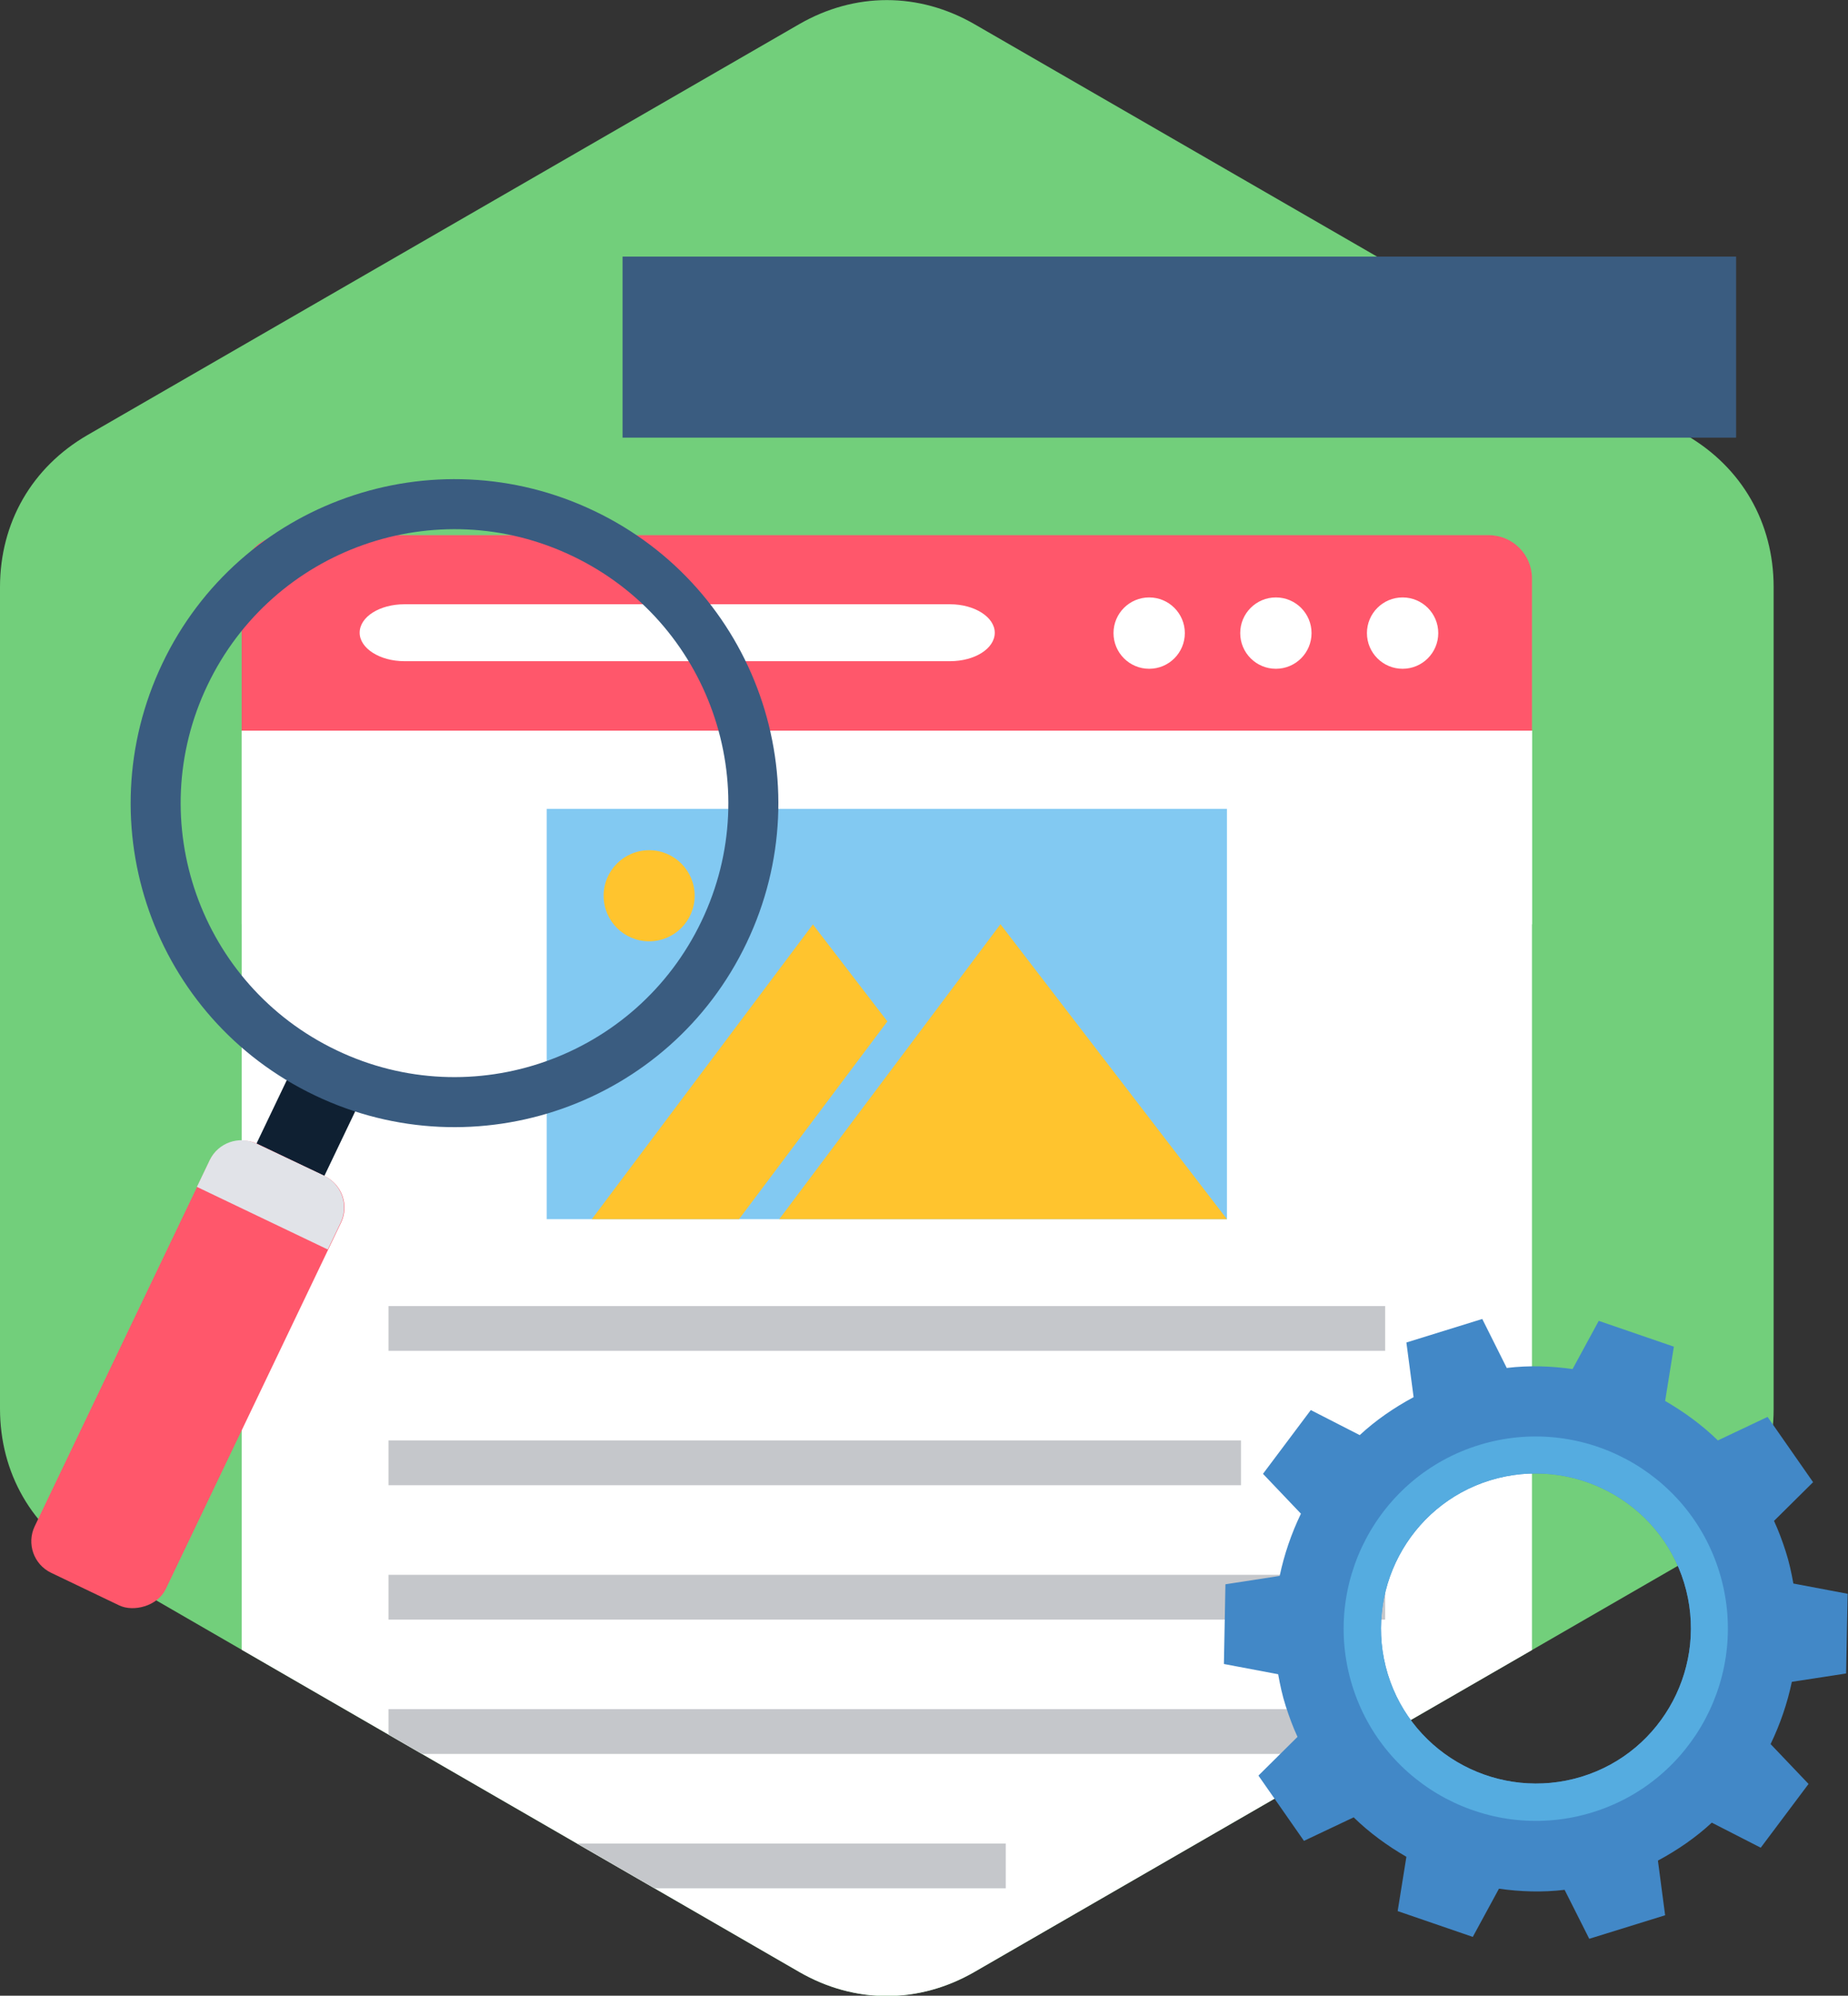
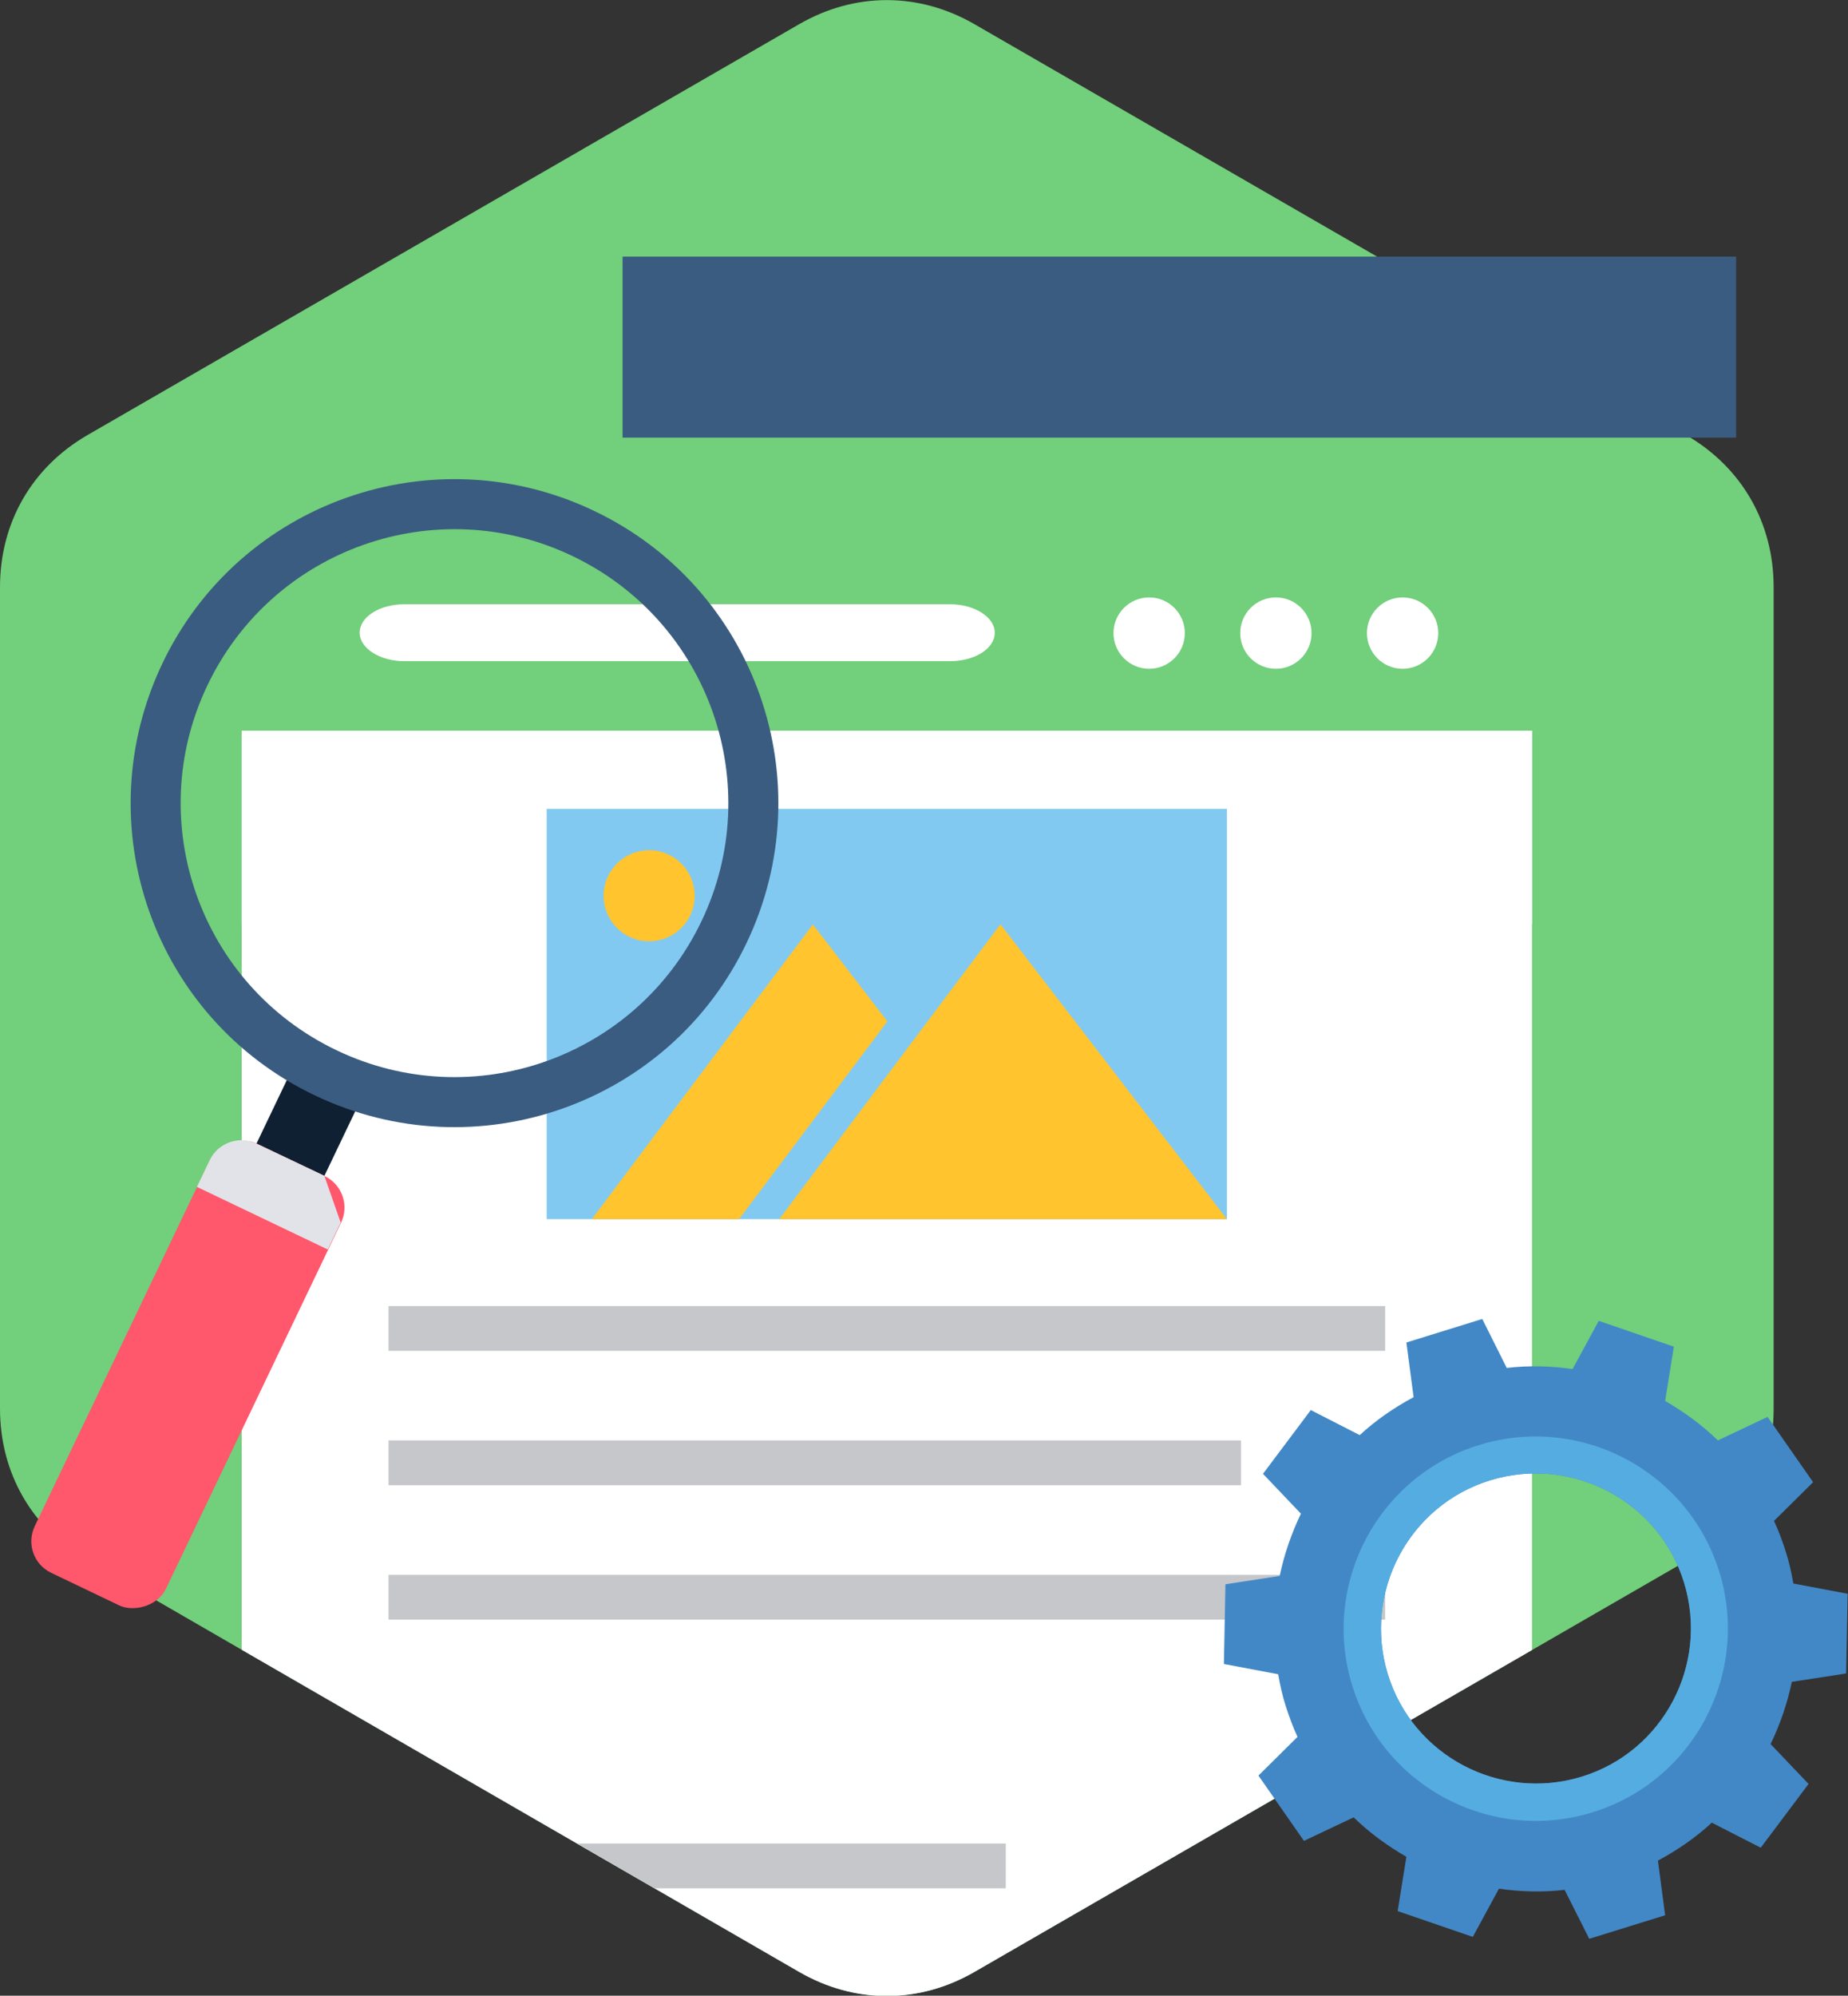
<svg xmlns="http://www.w3.org/2000/svg" viewBox="0 0 48.71 52.58">
  <rect x="0" y="0" width="48.71" height="52.58" fill="#333333" stroke="none" />
  <defs>
    <style>      .cls-1 {        fill: #4288c7;      }      .cls-1, .cls-2, .cls-3, .cls-4, .cls-5, .cls-6, .cls-7, .cls-8, .cls-9, .cls-10, .cls-11 {        fill-rule: evenodd;      }      .cls-2 {        fill: #3a5c80;      }      .cls-3 {        fill: #72cf7b;      }      .cls-4 {        fill: #55ace0;      }      .cls-12, .cls-11 {        fill: #ffc42e;      }      .cls-5 {        fill: #c5c7cb;      }      .cls-13, .cls-6 {        fill: #fff;      }      .cls-7 {        fill: #e1e3e8;      }      .cls-14 {        fill: none;      }      .cls-15, .cls-9 {        fill: #ff576b;      }      .cls-8 {        fill: #82c9f2;      }      .cls-10 {        fill: #0f2032;      }      .cls-16 {        clip-path: url(#clippath);      }    </style>
    <clipPath id="clippath">
      <path class="cls-14" d="M25.69.64l18.75,10.82c1.47.85,2.31,2.31,2.31,4.01v21.65c0,1.7-.84,3.16-2.31,4.01l-18.75,10.82c-1.47.85-3.16.85-4.63,0L2.31,41.12c-1.47-.85-2.31-2.31-2.31-4.01V15.47c0-1.7.84-3.16,2.31-4.01L21.06.64c1.47-.85,3.16-.85,4.63,0Z" />
    </clipPath>
  </defs>
  <g id="Layer_1">
    <g id="Layer_x5F_1">
      <g id="_489304352">
        <path class="cls-3" d="M25.69.64l18.75,10.82c1.47.85,2.31,2.31,2.31,4.01v21.65c0,1.7-.84,3.16-2.31,4.01l-18.75,10.82c-1.47.85-3.16.85-4.63,0L2.31,41.12c-1.47-.85-2.31-2.31-2.31-4.01V15.47c0-1.7.84-3.16,2.31-4.01L21.06.64c1.47-.85,3.16-.85,4.63,0Z" />
        <g class="cls-16">
          <g>
            <g>
              <path class="cls-6" d="M6.37,19.25h34.01v34.93H6.37V19.25Z" />
-               <path class="cls-9" d="M7.5,14.1h31.74c.63,0,1.14.51,1.14,1.14v4.01H6.37v-4.01c0-.63.51-1.14,1.14-1.14Z" />
              <g>
                <path class="cls-6" d="M10.66,15.92h14.38c.65,0,1.18.34,1.18.75h0c0,.42-.53.75-1.18.75h-14.38c-.65,0-1.18-.34-1.18-.75h0c0-.42.53-.75,1.18-.75Z" />
                <g>
                  <circle class="cls-13" cx="30.29" cy="16.68" r=".94" />
                  <circle class="cls-13" cx="33.63" cy="16.68" r=".94" />
                  <circle class="cls-13" cx="36.97" cy="16.68" r=".94" />
                </g>
              </g>
            </g>
            <path class="cls-6" d="M6.37,19.25h34.01v5.1H6.37v-5.1Z" />
            <g>
              <path class="cls-5" d="M10.24,34.41h26.27v1.18H10.24v-1.18Z" />
              <path class="cls-5" d="M10.24,37.95h22.47v1.18H10.24v-1.18Z" />
              <path class="cls-5" d="M10.24,41.49h26.27v1.18H10.24v-1.18Z" />
-               <path class="cls-5" d="M10.24,45.03h26.27v1.18H10.24v-1.18Z" />
              <path class="cls-5" d="M10.24,48.57h16.27v1.18H10.24v-1.18Z" />
            </g>
            <path class="cls-8" d="M14.41,21.31h17.93v10.81H14.41v-10.81Z" />
            <path class="cls-11" d="M26.37,24.35l-5.83,7.77h11.8l-5.97-7.77Z" />
            <path class="cls-11" d="M21.43,24.35l-5.83,7.77h3.88l3.91-5.21-1.96-2.55Z" />
            <circle class="cls-12" cx="17.11" cy="23.6" r="1.2" />
          </g>
        </g>
-         <path class="cls-14" d="M25.69.64l18.75,10.82c1.47.85,2.31,2.31,2.31,4.01v21.65c0,1.7-.84,3.16-2.31,4.01l-18.75,10.82c-1.47.85-3.16.85-4.63,0L2.31,41.12c-1.47-.85-2.31-2.31-2.31-4.01V15.47c0-1.7.84-3.16,2.31-4.01L21.06.64c1.47-.85,3.16-.85,4.63,0Z" />
        <g>
          <path class="cls-10" d="M9.65,28.68l-1.79-.85-1.1,2.3,1.79.85,1.1-2.3Z" />
          <rect class="cls-15" x="-1.32" y="34.3" width="12.54" height="3.83" rx=".92" ry=".92" transform="translate(-29.85 25.04) rotate(-64.42)" />
-           <path class="cls-7" d="M8.55,30.98l-1.79-.85c-.46-.22-1.01-.02-1.23.43l-.34.71,3.45,1.65.34-.71c.22-.46.02-1.01-.43-1.23Z" />
+           <path class="cls-7" d="M8.55,30.98l-1.79-.85c-.46-.22-1.01-.02-1.23.43l-.34.71,3.45,1.65.34-.71Z" />
          <path class="cls-2" d="M15.66,13.46c-4.25-2.03-9.35-.24-11.38,4.02s-.24,9.35,4.02,11.38c4.25,2.03,9.35.24,11.38-4.02,2.03-4.25.24-9.35-4.02-11.38ZM15.09,14.65c-3.59-1.72-7.9-.2-9.62,3.4-1.72,3.59-.2,7.9,3.4,9.62,3.59,1.72,7.9.2,9.62-3.4,1.72-3.59.2-7.9-3.4-9.62Z" />
        </g>
        <g>
          <path class="cls-1" d="M39.72,36.04c.58-.07,1.17-.05,1.73.03l.69-1.27.99.34.99.34-.23,1.43c.5.29.97.63,1.39,1.04l1.31-.62.6.86.6.86-1.03,1.02c.12.26.22.53.31.81.09.28.15.56.2.84l1.43.27-.02,1.05-.02,1.05-1.43.22c-.12.57-.31,1.12-.56,1.64l1,1.05-.63.84-.63.84-1.29-.66c-.42.39-.9.72-1.42,1l.19,1.44-1,.31-1,.31-.65-1.29c-.58.07-1.17.05-1.73-.03l-.69,1.27-.99-.34-.99-.34.23-1.43c-.5-.29-.97-.63-1.39-1.04l-1.31.62-.6-.86-.6-.86,1.03-1.02c-.12-.26-.22-.53-.31-.81-.09-.28-.15-.56-.2-.84l-1.43-.27.02-1.05.02-1.05,1.43-.22c.12-.57.31-1.12.56-1.64l-1-1.05.63-.84.63-.84,1.29.66c.42-.39.9-.72,1.42-1l-.19-1.44,1-.31,1-.31.65,1.3ZM39.28,39c2.16-.66,4.45.55,5.11,2.7.66,2.16-.55,4.45-2.7,5.11-2.16.66-4.45-.55-5.11-2.7-.66-2.16.55-4.45,2.7-5.11Z" />
          <path class="cls-4" d="M38.99,38.07c2.67-.82,5.51.68,6.33,3.35.82,2.67-.68,5.51-3.35,6.33-2.67.82-5.51-.68-6.33-3.35-.82-2.67.68-5.51,3.35-6.33ZM39.28,39c2.16-.66,4.45.55,5.11,2.7.66,2.16-.55,4.45-2.7,5.11-2.16.66-4.45-.55-5.11-2.7-.66-2.16.55-4.45,2.7-5.11Z" />
        </g>
        <path class="cls-2" d="M16.41,6.76h29.35v4.77h-29.35v-4.77Z" />
      </g>
    </g>
  </g>
</svg>